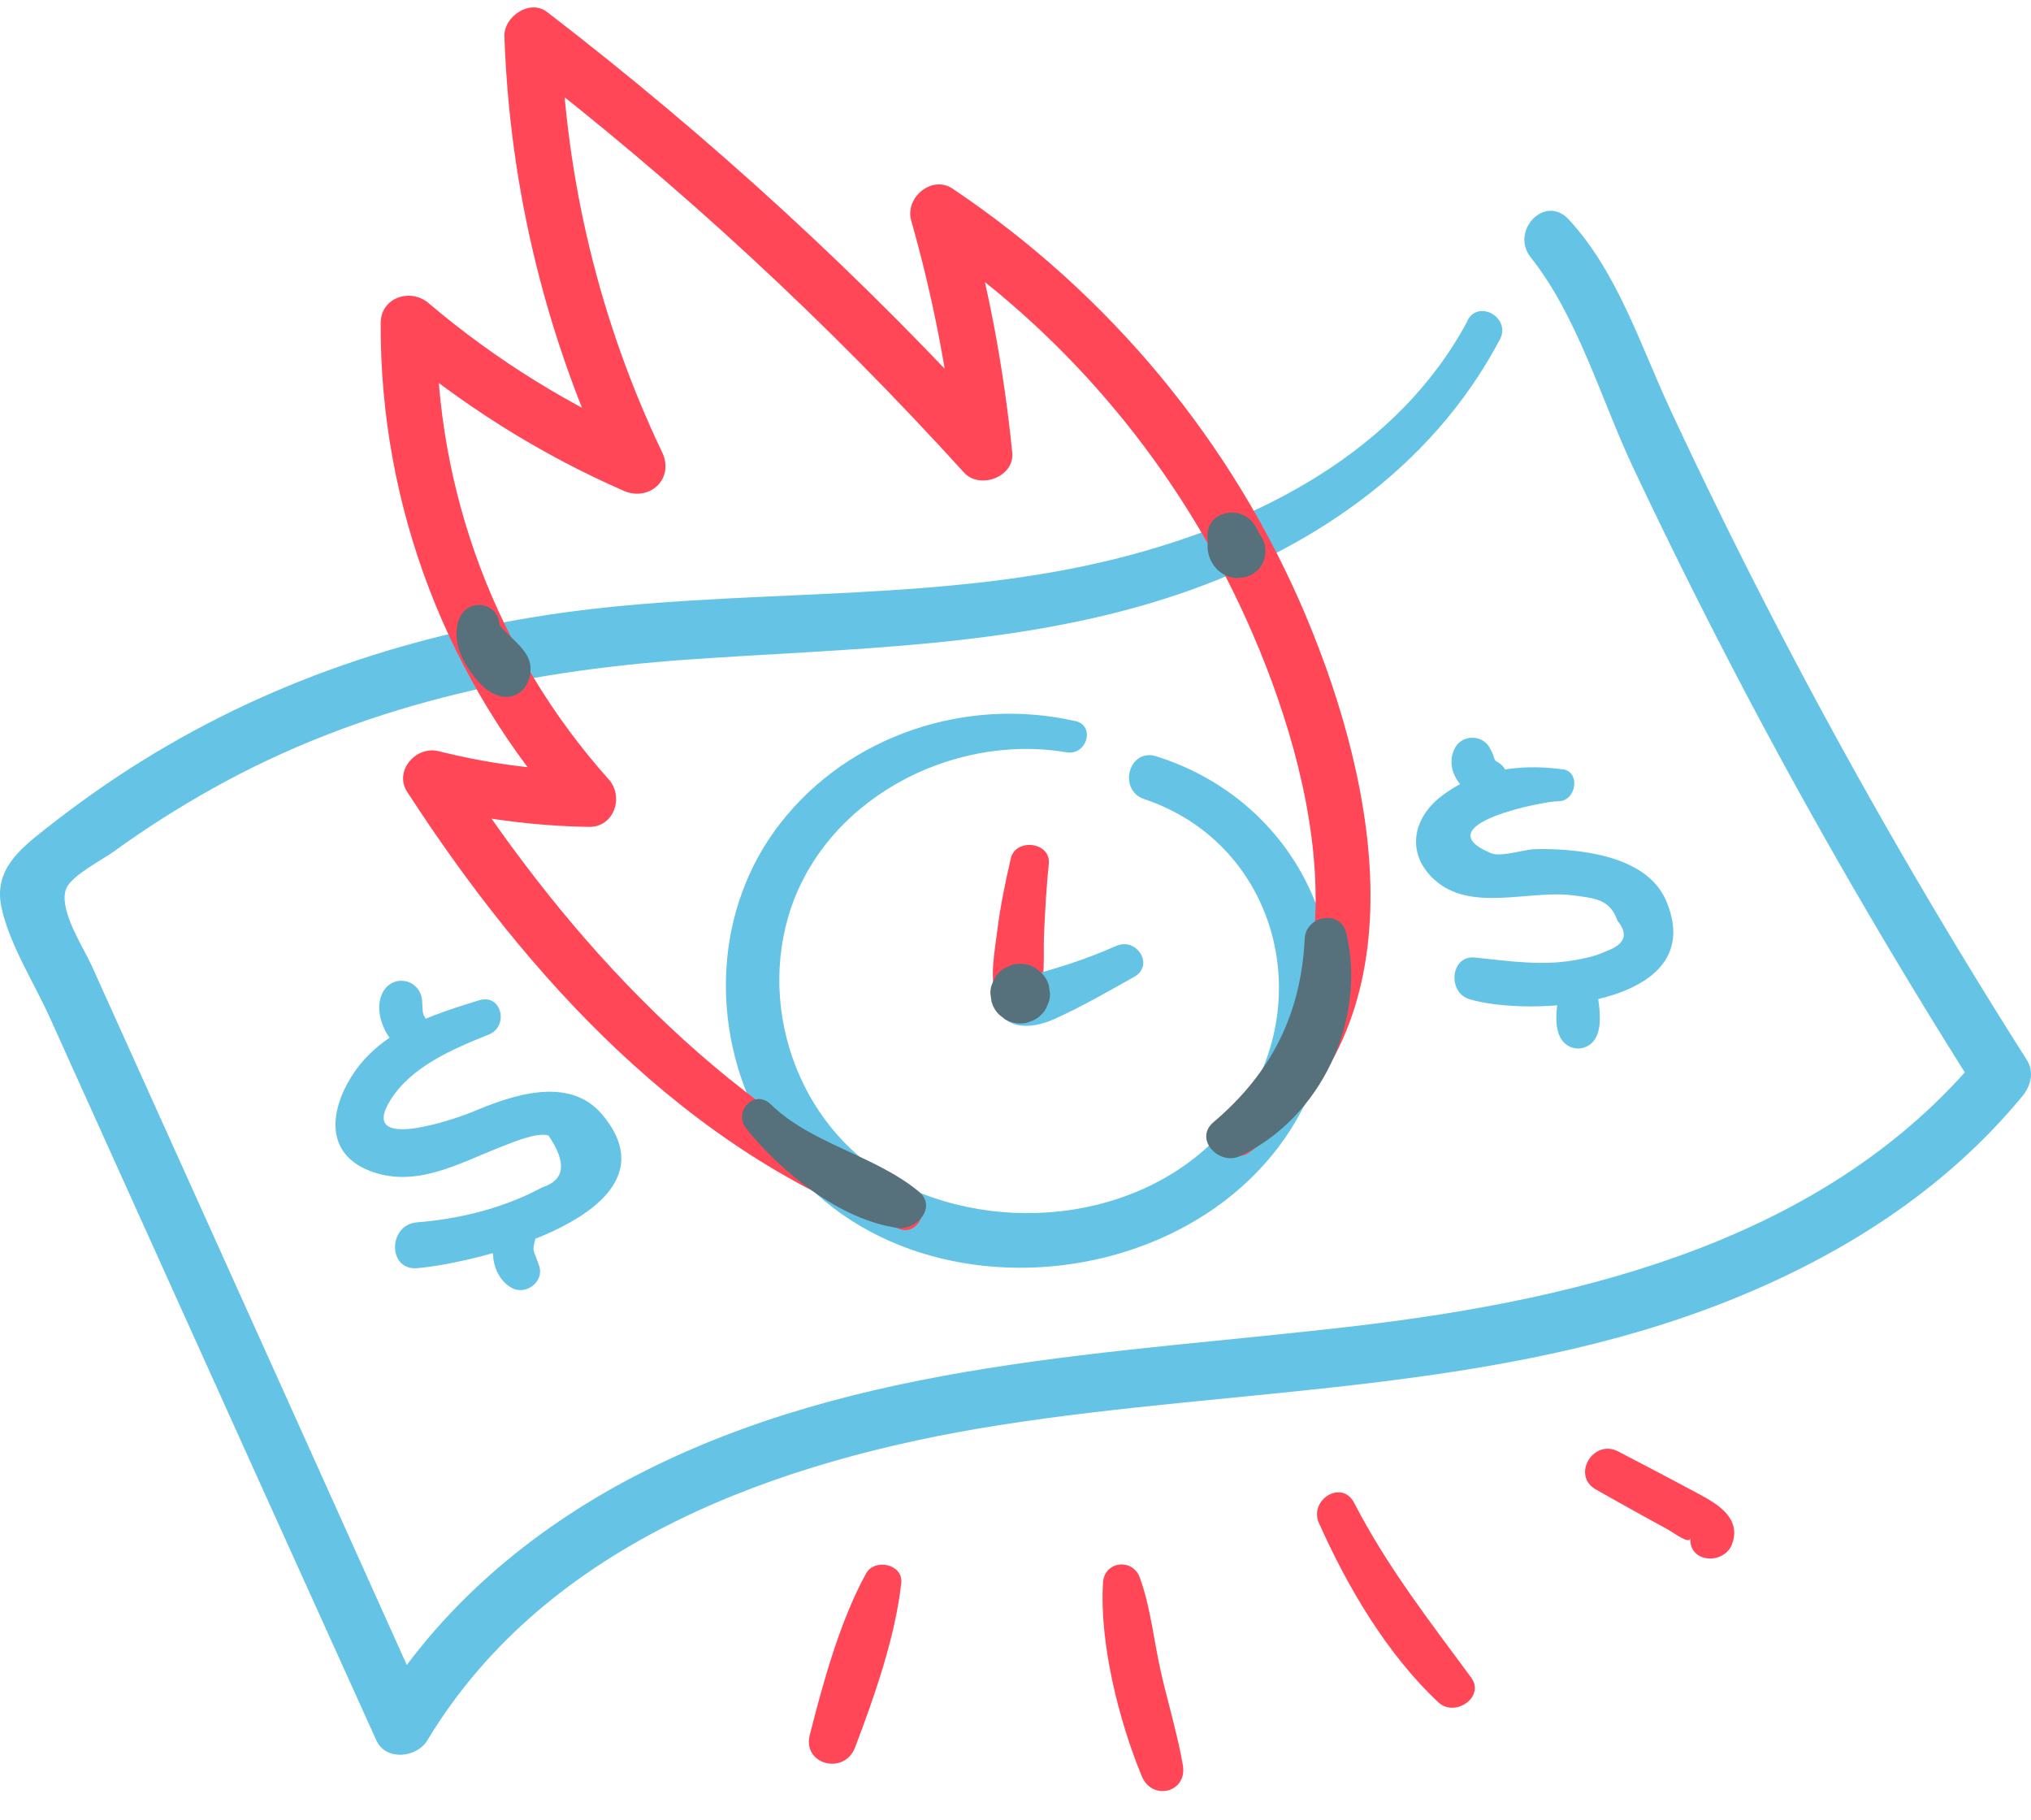
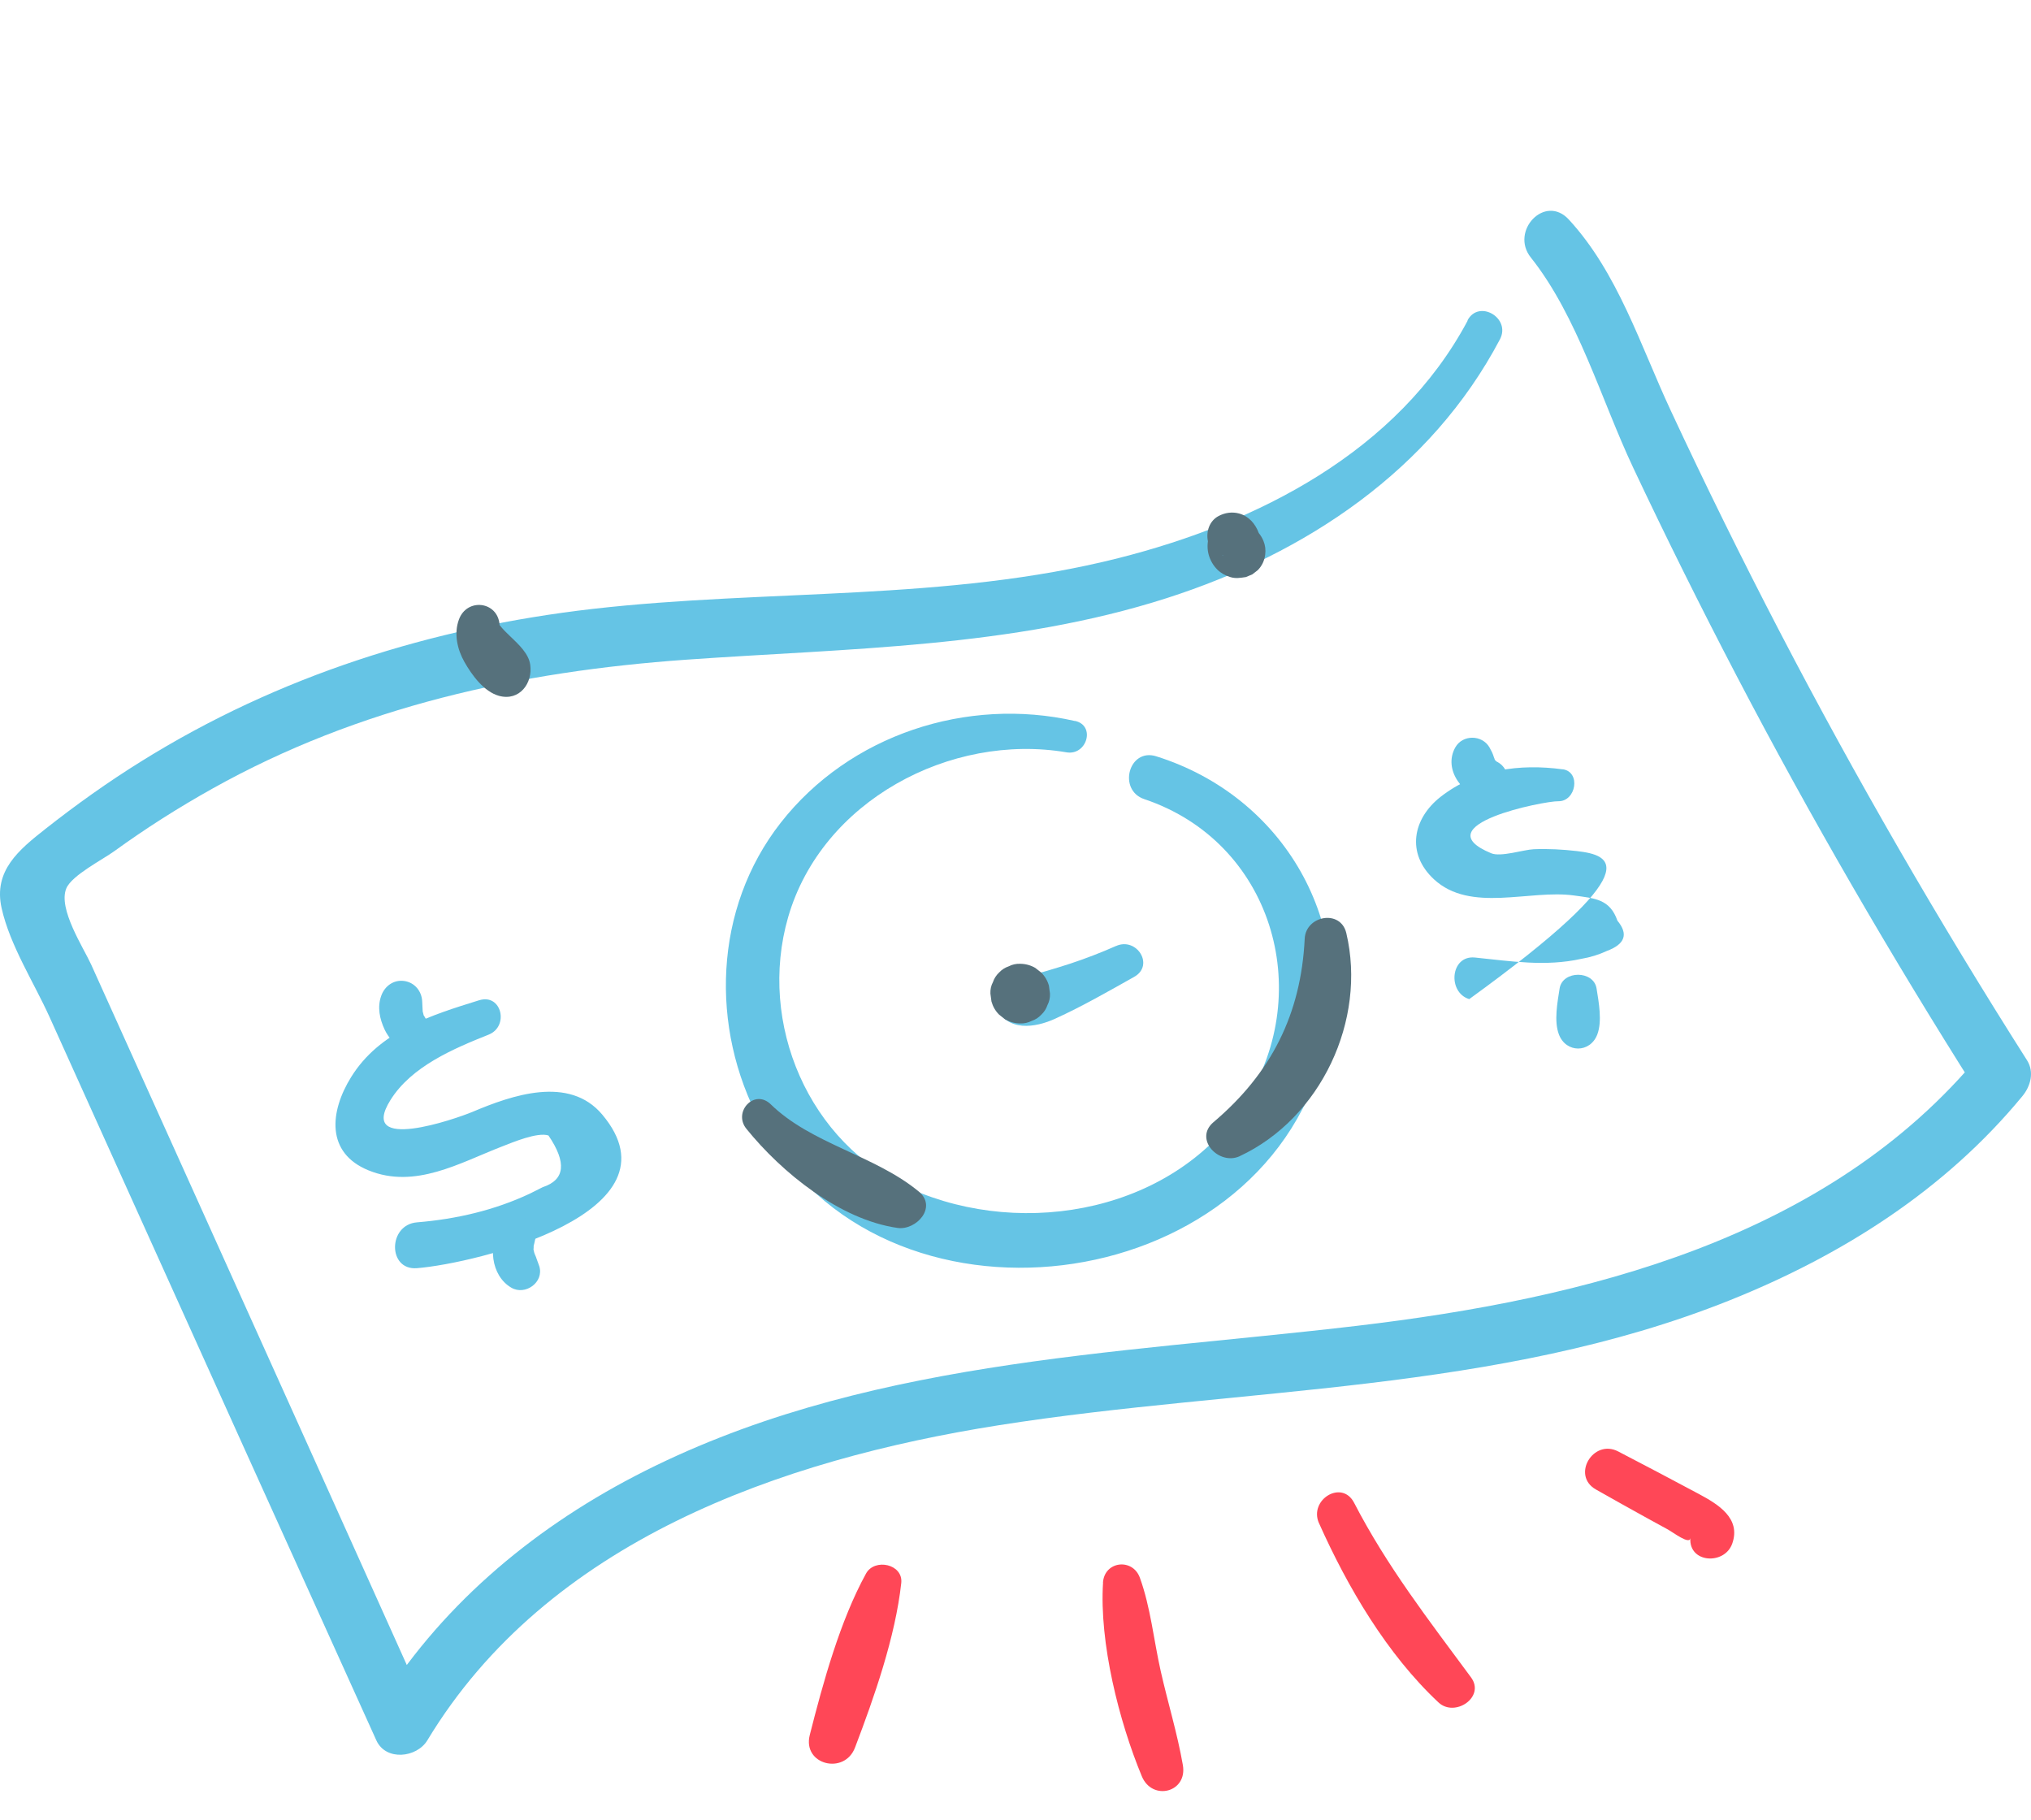
<svg xmlns="http://www.w3.org/2000/svg" width="48" height="43" viewBox="0 0 48 43" fill="none">
  <path d="M34.686 7.577C33.035 10.676 29.72 12.358 26.432 13.189C22.378 14.213 18.136 13.917 14.007 14.389C10.214 14.824 6.581 15.968 3.33 17.996C2.547 18.483 1.796 19.019 1.071 19.59C0.446 20.083 -0.16 20.576 0.038 21.46C0.236 22.344 0.803 23.218 1.172 24.035C1.644 25.082 2.116 26.129 2.59 27.176C4.689 31.827 6.789 36.478 8.894 41.125C9.119 41.622 9.851 41.537 10.1 41.125C12.939 36.42 18.445 34.493 23.607 33.679C29.371 32.771 35.372 32.928 40.87 30.731C43.526 29.669 45.965 28.127 47.797 25.902C47.991 25.667 48.082 25.333 47.906 25.055C45.816 21.765 43.864 18.392 42.064 14.933C41.165 13.205 40.303 11.457 39.481 9.691C38.77 8.167 38.234 6.442 37.077 5.188C36.512 4.574 35.682 5.462 36.179 6.085C37.286 7.477 37.844 9.453 38.597 11.049C39.376 12.702 40.19 14.337 41.035 15.956C42.782 19.302 44.678 22.569 46.698 25.758L46.806 24.911C43.2 29.283 37.459 30.693 32.072 31.33C26.289 32.013 20.282 32.136 15.002 34.882C12.518 36.175 10.352 38.012 8.89 40.416H10.096C8.317 36.46 6.536 32.505 4.752 28.55C3.885 26.632 3.019 24.713 2.155 22.794C1.972 22.392 1.367 21.474 1.567 20.994C1.695 20.685 2.431 20.311 2.701 20.114C3.443 19.576 4.217 19.085 5.016 18.638C8.49 16.694 12.277 15.869 16.219 15.589C20.022 15.319 23.921 15.308 27.584 14.131C30.86 13.078 33.814 11.117 35.449 8.019C35.715 7.514 34.952 7.066 34.682 7.571L34.686 7.577Z" fill="#65C4E5" />
  <path d="M25.405 17.038C22.851 16.458 20.076 17.363 18.449 19.445C16.866 21.468 16.771 24.284 17.971 26.519C20.83 31.844 29.732 30.732 31.274 24.929C32.095 21.837 30.344 18.819 27.326 17.872C26.677 17.668 26.409 18.672 27.046 18.885C30.052 19.895 31.095 23.404 29.445 26.02C27.809 28.615 24.228 29.293 21.523 28.094C19.113 27.028 17.901 24.183 18.627 21.672C19.422 18.926 22.463 17.312 25.205 17.778C25.685 17.86 25.9 17.147 25.409 17.036L25.405 17.038ZM11.323 23.637C10.176 23.993 8.97 24.369 8.298 25.453C7.793 26.267 7.696 27.244 8.711 27.657C9.812 28.104 10.861 27.481 11.865 27.092C12.121 26.993 12.7 26.748 12.962 26.832C13.398 27.473 13.353 27.881 12.828 28.053L12.525 28.205C11.683 28.601 10.781 28.809 9.855 28.885C9.166 28.941 9.16 30.025 9.855 29.968C11.255 29.854 16.186 28.656 14.232 26.337C13.45 25.409 12.1 25.88 11.17 26.273C10.766 26.442 8.443 27.25 9.228 25.995C9.725 25.199 10.717 24.781 11.549 24.449C12.038 24.253 11.855 23.472 11.325 23.637H11.323Z" fill="#65C4E5" />
-   <path d="M10.125 24.202L10.106 24.165L10.166 24.391C10.154 24.27 10.129 24.169 10.059 24.068C10.044 24.045 10.032 24.016 10.014 23.993C9.98 23.942 10.034 24.078 10.007 23.967C9.999 23.938 9.993 23.911 9.985 23.882C9.997 23.925 9.991 23.942 9.989 23.886C9.985 23.812 9.98 23.74 9.978 23.666C9.968 23.42 9.797 23.214 9.55 23.181C9.304 23.148 9.092 23.299 9.009 23.534C8.913 23.802 8.974 24.08 9.09 24.329C9.139 24.433 9.205 24.525 9.28 24.612C9.317 24.657 9.356 24.694 9.403 24.729C9.449 24.771 9.502 24.799 9.564 24.814C9.708 24.826 9.733 24.832 9.64 24.834C9.797 24.894 9.999 24.804 10.092 24.68C10.201 24.536 10.207 24.362 10.125 24.202ZM11.852 28.962C11.52 29.395 11.597 30.145 12.083 30.428C12.413 30.623 12.864 30.3 12.745 29.92C12.737 29.892 12.642 29.646 12.681 29.737C12.629 29.611 12.615 29.58 12.64 29.644C12.629 29.611 12.619 29.58 12.613 29.547C12.601 29.489 12.599 29.481 12.611 29.523C12.611 29.491 12.611 29.456 12.613 29.422C12.607 29.483 12.64 29.32 12.646 29.298C12.71 29.094 12.588 28.863 12.393 28.786C12.176 28.698 11.986 28.786 11.85 28.964L11.852 28.962ZM36.933 18.18C35.917 18.042 34.876 18.18 34.045 18.831C33.387 19.347 33.23 20.165 33.888 20.777C34.756 21.582 36.148 21.014 37.201 21.161C37.688 21.229 38.048 21.243 38.226 21.757C38.489 22.074 38.405 22.311 37.98 22.47C37.784 22.561 37.582 22.623 37.372 22.658C36.527 22.847 35.702 22.713 34.857 22.627C34.276 22.569 34.205 23.451 34.723 23.61C36.1 24.035 40.434 23.818 39.384 21.301C39.042 20.481 38.071 20.208 37.271 20.112C36.929 20.072 36.587 20.054 36.246 20.068C36.011 20.078 35.467 20.258 35.242 20.163C33.628 19.495 36.498 18.926 36.828 18.934C37.25 18.941 37.368 18.238 36.931 18.178L36.933 18.18Z" fill="#65C4E5" />
+   <path d="M10.125 24.202L10.106 24.165L10.166 24.391C10.154 24.27 10.129 24.169 10.059 24.068C10.044 24.045 10.032 24.016 10.014 23.993C9.98 23.942 10.034 24.078 10.007 23.967C9.999 23.938 9.993 23.911 9.985 23.882C9.997 23.925 9.991 23.942 9.989 23.886C9.985 23.812 9.98 23.74 9.978 23.666C9.968 23.42 9.797 23.214 9.55 23.181C9.304 23.148 9.092 23.299 9.009 23.534C8.913 23.802 8.974 24.08 9.09 24.329C9.139 24.433 9.205 24.525 9.28 24.612C9.317 24.657 9.356 24.694 9.403 24.729C9.449 24.771 9.502 24.799 9.564 24.814C9.708 24.826 9.733 24.832 9.64 24.834C9.797 24.894 9.999 24.804 10.092 24.68C10.201 24.536 10.207 24.362 10.125 24.202ZM11.852 28.962C11.52 29.395 11.597 30.145 12.083 30.428C12.413 30.623 12.864 30.3 12.745 29.92C12.737 29.892 12.642 29.646 12.681 29.737C12.629 29.611 12.615 29.58 12.64 29.644C12.629 29.611 12.619 29.58 12.613 29.547C12.601 29.489 12.599 29.481 12.611 29.523C12.611 29.491 12.611 29.456 12.613 29.422C12.607 29.483 12.64 29.32 12.646 29.298C12.71 29.094 12.588 28.863 12.393 28.786C12.176 28.698 11.986 28.786 11.85 28.964L11.852 28.962ZM36.933 18.18C35.917 18.042 34.876 18.18 34.045 18.831C33.387 19.347 33.23 20.165 33.888 20.777C34.756 21.582 36.148 21.014 37.201 21.161C37.688 21.229 38.048 21.243 38.226 21.757C38.489 22.074 38.405 22.311 37.98 22.47C37.784 22.561 37.582 22.623 37.372 22.658C36.527 22.847 35.702 22.713 34.857 22.627C34.276 22.569 34.205 23.451 34.723 23.61C39.042 20.481 38.071 20.208 37.271 20.112C36.929 20.072 36.587 20.054 36.246 20.068C36.011 20.078 35.467 20.258 35.242 20.163C33.628 19.495 36.498 18.926 36.828 18.934C37.25 18.941 37.368 18.238 36.931 18.178L36.933 18.18Z" fill="#65C4E5" />
  <path d="M35.407 18.015C35.383 18.001 35.284 17.949 35.407 18.025L35.308 17.947L35.36 17.988C35.36 17.988 35.306 17.93 35.298 17.924C35.329 17.947 35.356 18.009 35.317 17.939C35.312 17.931 35.308 17.922 35.304 17.912C35.286 17.877 35.294 17.895 35.327 17.965C35.333 17.953 35.309 17.904 35.306 17.893C35.282 17.809 35.243 17.735 35.201 17.66C35.026 17.36 34.568 17.355 34.395 17.66C34.247 17.922 34.288 18.217 34.455 18.46C34.595 18.662 34.793 18.833 35.04 18.879C35.273 18.924 35.502 18.833 35.599 18.605C35.688 18.392 35.611 18.134 35.405 18.015H35.407ZM36.859 23.36C36.809 23.684 36.723 24.127 36.842 24.443C37.009 24.888 37.582 24.89 37.751 24.443C37.869 24.127 37.784 23.684 37.733 23.36C37.665 22.926 36.927 22.926 36.859 23.36Z" fill="#65C4E5" />
-   <path d="M23.888 20.291C23.758 20.85 23.642 21.413 23.57 21.985C23.504 22.517 23.381 23.097 23.548 23.616C23.712 24.119 24.366 24.088 24.541 23.616C24.718 23.136 24.651 22.567 24.675 22.058C24.7 21.509 24.731 20.959 24.787 20.411C24.84 19.897 24.003 19.792 23.888 20.289V20.291Z" fill="#FF4757" />
  <path d="M26.376 22.354C26.017 22.513 25.655 22.652 25.283 22.775C25.108 22.831 24.933 22.886 24.756 22.938L24.58 22.988C24.3 23.012 24.325 23.122 24.657 23.319C24.36 22.495 23.181 22.969 23.539 23.791C23.799 24.387 24.459 24.292 24.939 24.072C25.578 23.781 26.194 23.427 26.805 23.084C27.291 22.81 26.865 22.138 26.378 22.354H26.376Z" fill="#65C4E5" />
-   <path d="M21.587 28.275C16.971 26.034 13.504 22.317 10.748 18.056C10.502 18.376 10.255 18.697 10.009 19.019C11.288 19.343 12.6 19.518 13.92 19.54C14.516 19.549 14.753 18.827 14.386 18.417C11.733 15.452 10.294 11.61 10.317 7.637L9.185 8.105C10.867 9.536 12.714 10.711 14.738 11.597C15.349 11.865 15.949 11.315 15.648 10.686C14.176 7.604 13.372 4.275 13.254 0.863C12.918 1.055 12.582 1.248 12.248 1.44C16.046 4.359 19.565 7.621 22.783 11.167C23.15 11.573 23.982 11.274 23.923 10.695C23.725 8.717 23.364 6.771 22.818 4.858C22.492 5.108 22.166 5.361 21.84 5.611C25.075 7.781 27.664 10.812 29.318 14.339C30.985 17.891 32.486 23.497 28.862 26.37C28.378 26.752 29.019 27.591 29.526 27.232C33.672 24.288 32.567 18.609 30.868 14.566C29.138 10.451 26.217 6.942 22.513 4.458C22.022 4.128 21.381 4.673 21.535 5.211C22.045 7.01 22.405 8.833 22.591 10.694C22.972 10.536 23.35 10.379 23.731 10.222C20.433 6.586 16.817 3.273 12.928 0.282C12.52 -0.03 11.904 0.395 11.921 0.859C12.048 4.516 12.925 8.054 14.504 11.354L15.415 10.443C13.496 9.606 11.723 8.518 10.129 7.163C9.704 6.802 9.001 7.025 8.997 7.631C8.975 11.962 10.574 16.12 13.461 19.341L13.928 18.219C12.716 18.2 11.541 18.046 10.364 17.751C9.834 17.617 9.302 18.217 9.624 18.714C12.471 23.105 16.233 27.23 21.268 29.046C21.717 29.207 22.026 28.483 21.595 28.273L21.587 28.275Z" fill="#FF4757" />
  <path d="M24.11 24.185C24.207 24.189 24.298 24.167 24.382 24.125C24.469 24.096 24.545 24.047 24.609 23.979C24.677 23.915 24.726 23.839 24.755 23.752C24.799 23.668 24.819 23.577 24.815 23.48L24.79 23.293C24.758 23.176 24.695 23.069 24.609 22.983L24.467 22.872C24.359 22.809 24.237 22.776 24.112 22.775C24.015 22.771 23.923 22.792 23.84 22.835C23.753 22.864 23.677 22.913 23.613 22.981C23.545 23.045 23.496 23.121 23.467 23.208C23.422 23.291 23.403 23.383 23.407 23.48L23.432 23.666C23.465 23.785 23.525 23.89 23.613 23.977L23.754 24.088C23.863 24.15 23.985 24.184 24.11 24.185ZM10.846 14.64C10.723 14.974 10.807 15.345 10.978 15.646C11.149 15.947 11.434 16.345 11.795 16.444C12.279 16.574 12.594 16.143 12.531 15.708C12.495 15.44 12.246 15.218 12.058 15.036C11.99 14.97 11.92 14.906 11.86 14.834C11.846 14.818 11.807 14.77 11.807 14.77C11.772 14.209 11.036 14.119 10.846 14.64ZM29.01 13.146H29.017L28.887 13.129H28.895C28.856 13.115 28.815 13.098 28.777 13.082C28.788 13.09 28.802 13.098 28.813 13.105L28.707 13.022C28.707 13.022 28.72 13.034 28.724 13.041L28.639 12.931C28.639 12.931 28.648 12.946 28.65 12.956L28.594 12.822L28.598 12.836L28.578 12.684V12.715L28.6 12.56C28.59 12.604 28.578 12.649 28.567 12.694C28.532 12.834 28.528 12.973 28.567 13.113C28.604 13.243 28.676 13.368 28.773 13.463C28.858 13.546 28.961 13.601 29.074 13.636C29.202 13.677 29.318 13.655 29.447 13.636L29.598 13.572L29.726 13.473C29.824 13.374 29.885 13.245 29.901 13.107C29.916 12.991 29.903 12.886 29.858 12.777C29.81 12.663 29.716 12.525 29.598 12.472C29.579 12.464 29.561 12.452 29.546 12.437L29.676 12.538L29.664 12.527L29.765 12.657C29.753 12.641 29.746 12.628 29.738 12.612L29.802 12.766C29.782 12.709 29.769 12.651 29.75 12.597C29.67 12.379 29.515 12.197 29.283 12.134C29.118 12.09 28.948 12.115 28.798 12.195C28.58 12.311 28.499 12.568 28.549 12.795C28.571 12.894 28.643 12.983 28.72 13.043C28.81 13.113 28.897 13.135 29.01 13.146ZM17.639 26.673C18.478 27.712 19.849 28.822 21.212 29.017C21.653 29.079 22.16 28.527 21.713 28.156C20.672 27.298 19.177 27.034 18.216 26.096C17.831 25.721 17.317 26.273 17.639 26.673ZM29.299 27.321C31.216 26.426 32.305 24.105 31.818 22.049C31.684 21.482 30.86 21.633 30.835 22.183C30.748 23.965 30.043 25.364 28.68 26.517C28.206 26.917 28.81 27.55 29.301 27.321H29.299Z" fill="#56717C" />
  <path d="M20.468 37.183C19.853 38.3 19.451 39.766 19.138 40.999C18.959 41.704 19.96 41.953 20.208 41.294C20.663 40.1 21.16 38.682 21.3 37.408C21.348 36.958 20.67 36.816 20.468 37.183ZM26.069 37.4C25.978 38.816 26.446 40.677 26.986 41.976C27.233 42.568 28.07 42.358 27.955 41.708C27.825 40.962 27.6 40.234 27.433 39.494C27.266 38.754 27.194 37.987 26.939 37.282C26.768 36.812 26.1 36.888 26.067 37.4H26.069ZM31.173 35.994C31.849 37.507 32.777 39.088 33.997 40.23C34.383 40.591 35.109 40.104 34.766 39.638C33.766 38.284 32.779 37.014 32.002 35.511C31.713 34.953 30.926 35.443 31.173 35.996V35.994ZM37.718 35.198C38.116 35.422 38.512 35.647 38.912 35.866C39.083 35.959 39.256 36.055 39.427 36.148C39.539 36.21 39.937 36.513 39.949 36.346C39.912 36.942 40.757 36.985 40.938 36.48C41.153 35.876 40.603 35.546 40.149 35.303C39.516 34.965 38.881 34.629 38.244 34.299C37.652 33.992 37.131 34.868 37.718 35.198Z" fill="#FF4757" />
</svg>